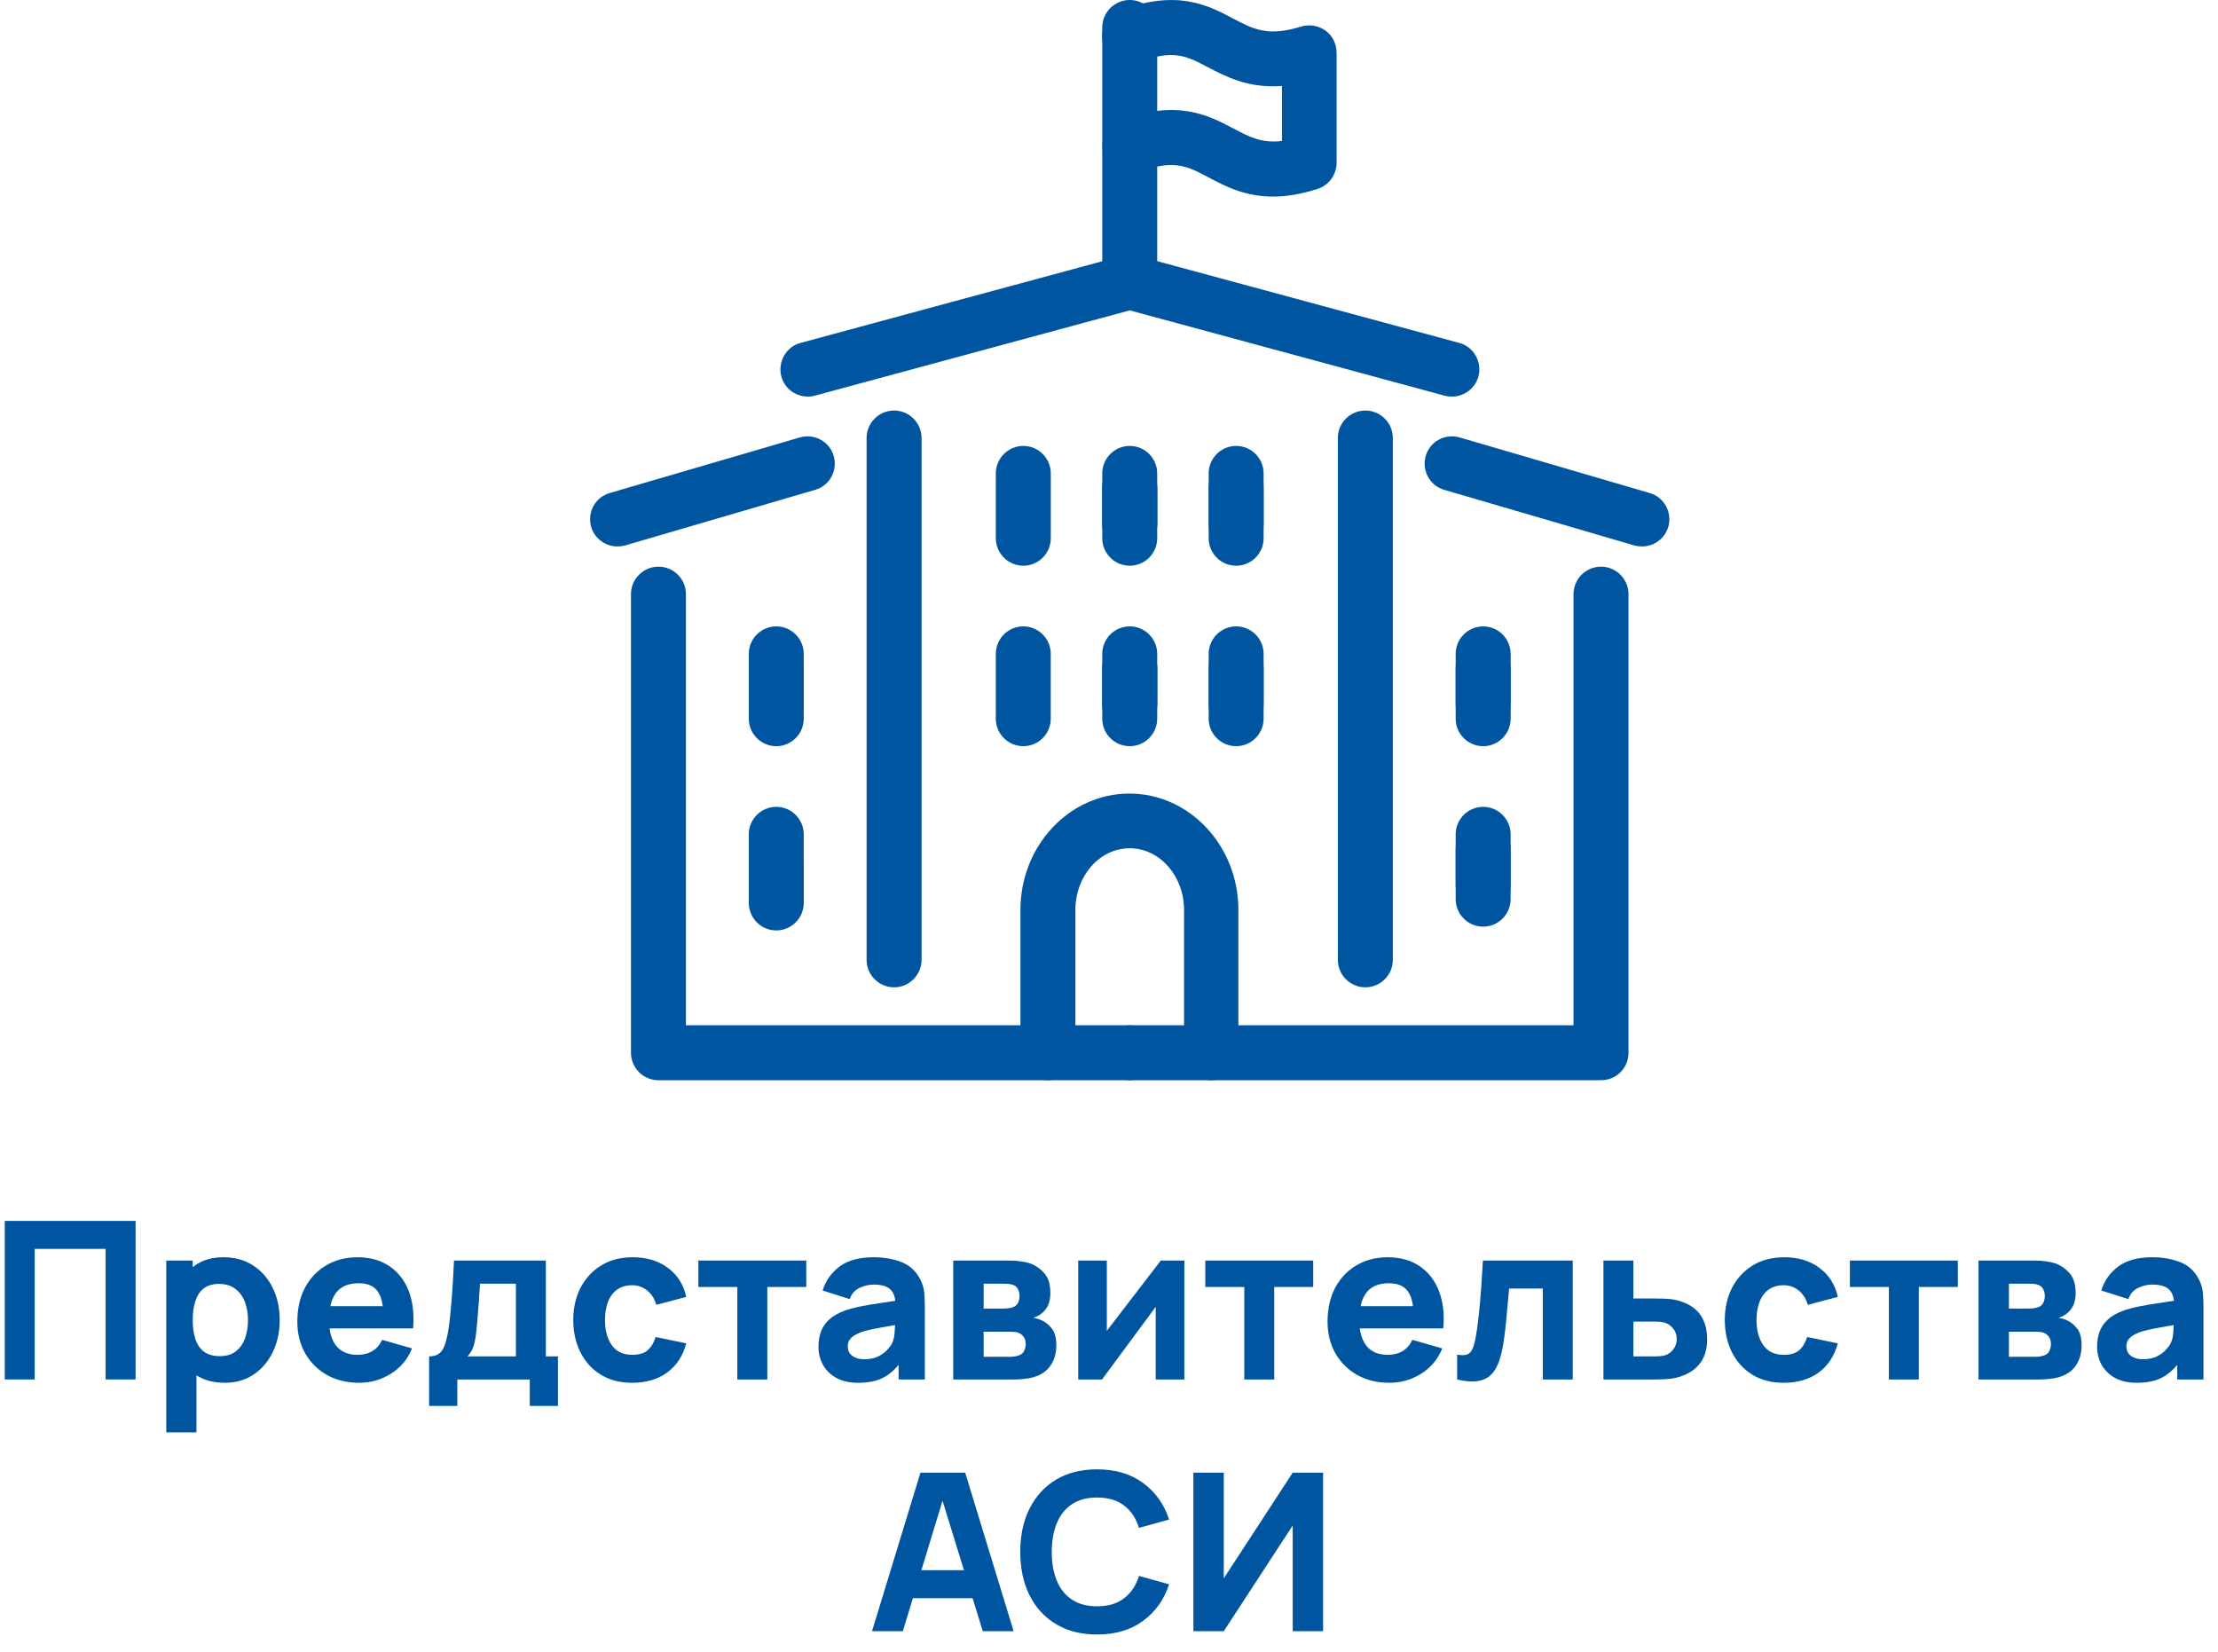
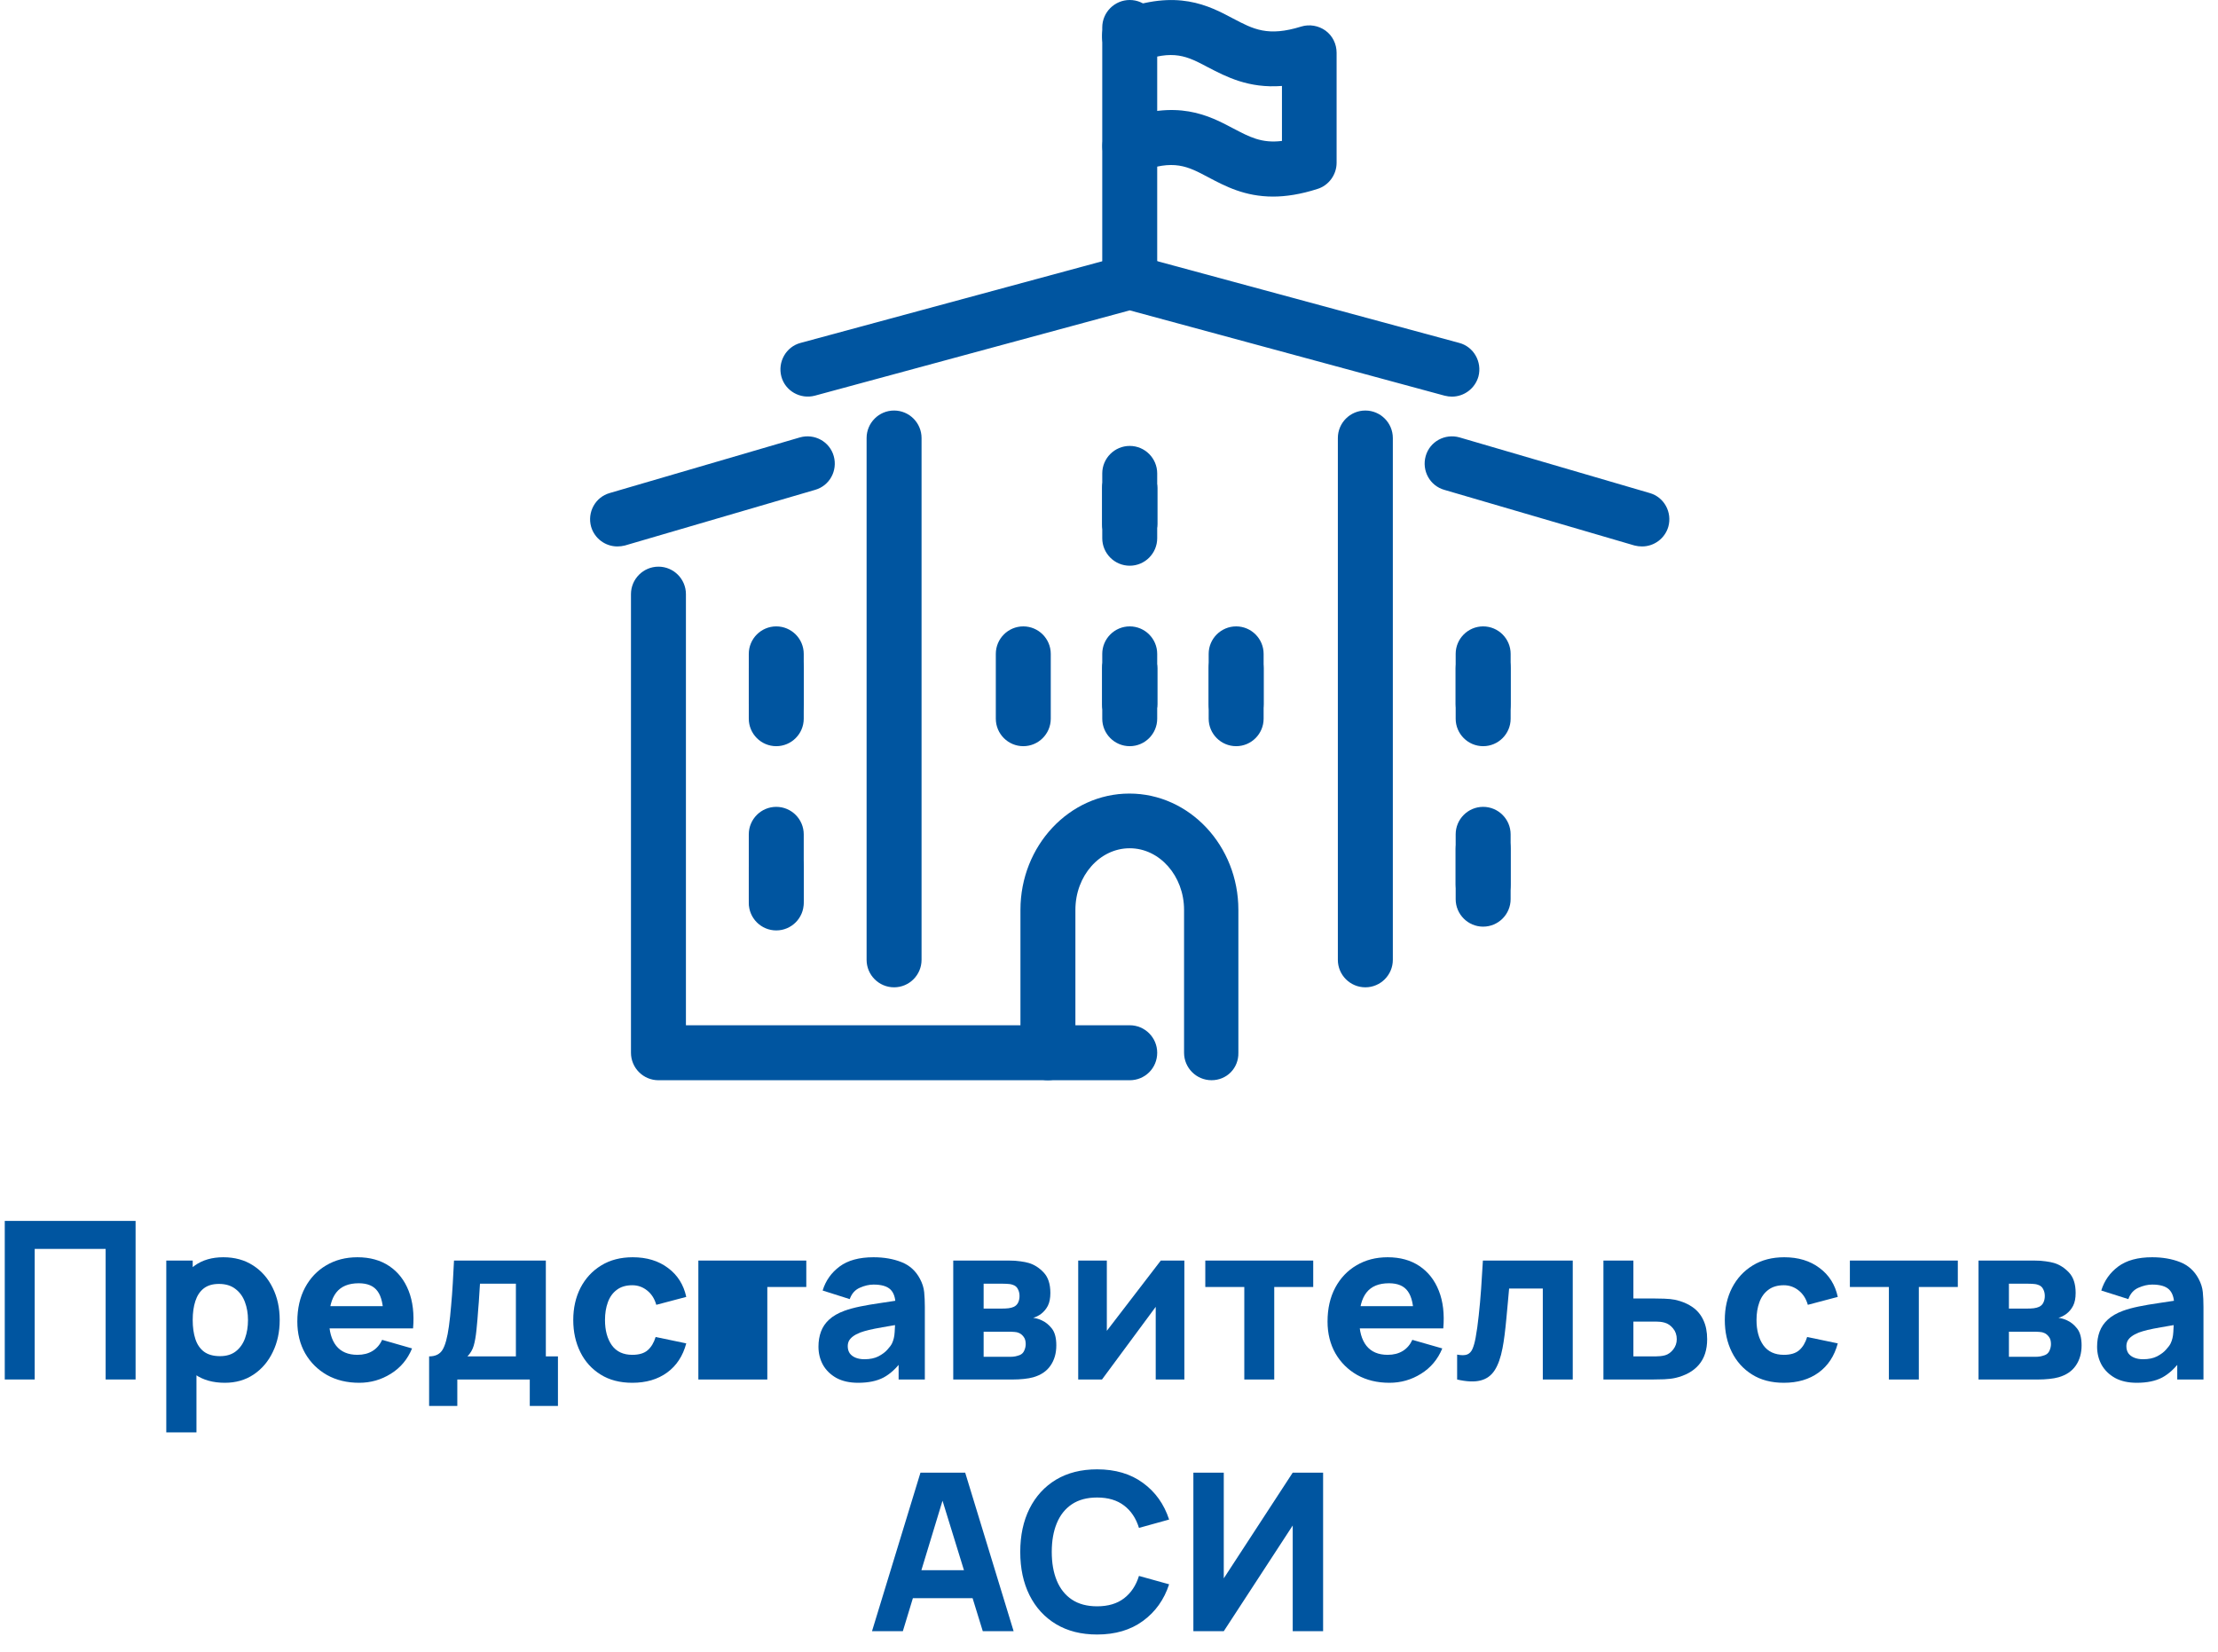
<svg xmlns="http://www.w3.org/2000/svg" width="94" height="70" viewBox="0 0 94 70" fill="none">
  <path d="M47.879 23.373C47.236 23.373 46.714 22.85 46.714 22.207V20.68C46.714 20.038 47.236 19.515 47.879 19.515C48.521 19.515 49.043 20.038 49.043 20.68V22.207C49.043 22.85 48.521 23.373 47.879 23.373Z" fill="#0055A0" />
  <path d="M47.879 31.007C47.236 31.007 46.714 30.485 46.714 29.842V28.315C46.714 27.672 47.236 27.149 47.879 27.149C48.521 27.149 49.043 27.672 49.043 28.315V29.842C49.043 30.498 48.521 31.007 47.879 31.007Z" fill="#0055A0" />
-   <path d="M67.851 45.78H47.879C47.236 45.78 46.714 45.258 46.714 44.615C46.714 43.972 47.236 43.45 47.879 43.45H66.687V25.18C66.687 24.538 67.209 24.015 67.851 24.015C68.494 24.015 69.016 24.538 69.016 25.18V44.615C69.016 45.271 68.494 45.78 67.851 45.78Z" fill="#0055A0" />
  <path d="M57.864 41.842C57.221 41.842 56.699 41.32 56.699 40.677V18.564C56.699 17.921 57.221 17.398 57.864 17.398C58.506 17.398 59.029 17.921 59.029 18.564V40.677C59.029 41.32 58.506 41.842 57.864 41.842Z" fill="#0055A0" />
  <path d="M62.857 31.006C62.214 31.006 61.692 30.484 61.692 29.841V28.314C61.692 27.671 62.214 27.149 62.857 27.149C63.5 27.149 64.022 27.671 64.022 28.314V29.841C64.022 30.497 63.5 31.006 62.857 31.006Z" fill="#0055A0" />
  <path d="M62.856 38.655C62.214 38.655 61.692 38.132 61.692 37.489V35.963C61.692 35.32 62.214 34.797 62.856 34.797C63.499 34.797 64.021 35.32 64.021 35.963V37.489C64.021 38.132 63.499 38.655 62.856 38.655Z" fill="#0055A0" />
-   <path d="M52.388 23.373C51.746 23.373 51.224 22.85 51.224 22.207V20.68C51.224 20.038 51.746 19.515 52.388 19.515C53.031 19.515 53.553 20.038 53.553 20.68V22.207C53.553 22.85 53.031 23.373 52.388 23.373Z" fill="#0055A0" />
  <path d="M52.389 31.007C51.746 31.007 51.224 30.485 51.224 29.842V28.315C51.224 27.672 51.746 27.149 52.389 27.149C53.031 27.149 53.553 27.672 53.553 28.315V29.842C53.553 30.498 53.031 31.007 52.389 31.007Z" fill="#0055A0" />
  <path d="M47.879 23.373C47.236 23.373 46.714 22.85 46.714 22.207V20.68C46.714 20.038 47.236 19.515 47.879 19.515C48.521 19.515 49.043 20.038 49.043 20.68V22.207C49.043 22.85 48.521 23.373 47.879 23.373Z" fill="#0055A0" />
  <path d="M47.879 31.007C47.236 31.007 46.714 30.485 46.714 29.842V28.315C46.714 27.672 47.236 27.149 47.879 27.149C48.521 27.149 49.043 27.672 49.043 28.315V29.842C49.043 30.498 48.521 31.007 47.879 31.007Z" fill="#0055A0" />
  <path d="M47.879 45.78H27.906C27.263 45.78 26.741 45.258 26.741 44.615V25.18C26.741 24.538 27.263 24.015 27.906 24.015C28.548 24.015 29.07 24.538 29.07 25.18V43.45H47.879C48.521 43.45 49.043 43.972 49.043 44.615C49.043 45.271 48.521 45.78 47.879 45.78Z" fill="#0055A0" />
  <path d="M26.164 23.158C25.655 23.158 25.2 22.823 25.053 22.327C24.879 21.711 25.227 21.068 25.843 20.894L33.902 18.537C34.517 18.363 35.16 18.711 35.334 19.327C35.508 19.943 35.16 20.586 34.544 20.76L26.485 23.118C26.378 23.145 26.271 23.158 26.164 23.158Z" fill="#0055A0" />
  <path d="M61.533 16.809C61.439 16.809 61.332 16.796 61.225 16.769L47.879 13.153L34.532 16.769C33.916 16.93 33.274 16.568 33.113 15.952C32.953 15.336 33.314 14.693 33.93 14.532L47.584 10.836C47.785 10.782 47.986 10.782 48.187 10.836L61.841 14.532C62.457 14.693 62.818 15.336 62.658 15.952C62.51 16.474 62.042 16.809 61.533 16.809Z" fill="#0055A0" />
  <path d="M69.592 23.158C69.485 23.158 69.378 23.145 69.271 23.118L61.212 20.76C60.596 20.586 60.248 19.943 60.422 19.327C60.596 18.711 61.239 18.363 61.855 18.537L69.913 20.894C70.529 21.068 70.877 21.711 70.703 22.328C70.556 22.823 70.101 23.158 69.592 23.158Z" fill="#0055A0" />
  <path d="M37.891 41.842C37.249 41.842 36.727 41.32 36.727 40.677V18.564C36.727 17.921 37.249 17.398 37.891 17.398C38.534 17.398 39.056 17.921 39.056 18.564V40.677C39.056 41.32 38.534 41.842 37.891 41.842Z" fill="#0055A0" />
  <path d="M32.898 31.007C32.256 31.007 31.734 30.484 31.734 29.842V28.315C31.734 27.672 32.256 27.149 32.898 27.149C33.541 27.149 34.063 27.672 34.063 28.315V29.842C34.063 30.498 33.541 31.007 32.898 31.007Z" fill="#0055A0" />
  <path d="M32.898 39.431C32.256 39.431 31.734 38.909 31.734 38.266V36.739C31.734 36.096 32.256 35.574 32.898 35.574C33.541 35.574 34.063 36.096 34.063 36.739V38.266C34.063 38.909 33.541 39.431 32.898 39.431Z" fill="#0055A0" />
  <path d="M32.898 39.271C32.256 39.271 31.734 38.748 31.734 38.105V35.36C31.734 34.717 32.256 34.194 32.898 34.194C33.541 34.194 34.063 34.717 34.063 35.36V38.105C34.063 38.748 33.541 39.271 32.898 39.271Z" fill="#0055A0" />
  <path d="M32.898 31.623C32.256 31.623 31.734 31.1 31.734 30.457V27.712C31.734 27.069 32.256 26.546 32.898 26.546C33.541 26.546 34.063 27.069 34.063 27.712V30.457C34.063 31.1 33.541 31.623 32.898 31.623Z" fill="#0055A0" />
  <path d="M43.367 31.623C42.725 31.623 42.203 31.1 42.203 30.457V27.712C42.203 27.069 42.725 26.546 43.367 26.546C44.01 26.546 44.532 27.069 44.532 27.712V30.457C44.532 31.1 44.01 31.623 43.367 31.623Z" fill="#0055A0" />
-   <path d="M43.369 23.975C42.726 23.975 42.204 23.452 42.204 22.809V20.064C42.204 19.421 42.726 18.898 43.369 18.898C44.011 18.898 44.533 19.421 44.533 20.064V22.809C44.533 23.452 44.011 23.975 43.369 23.975Z" fill="#0055A0" />
  <path d="M47.879 31.623C47.236 31.623 46.714 31.1 46.714 30.457V27.712C46.714 27.069 47.236 26.546 47.879 26.546C48.521 26.546 49.043 27.069 49.043 27.712V30.457C49.043 31.1 48.521 31.623 47.879 31.623Z" fill="#0055A0" />
  <path d="M47.879 23.975C47.236 23.975 46.714 23.452 46.714 22.809V20.064C46.714 19.421 47.236 18.898 47.879 18.898C48.521 18.898 49.043 19.421 49.043 20.064V22.809C49.043 23.452 48.521 23.975 47.879 23.975Z" fill="#0055A0" />
  <path d="M52.389 31.623C51.746 31.623 51.224 31.1 51.224 30.457V27.712C51.224 27.069 51.746 26.546 52.389 26.546C53.031 26.546 53.553 27.069 53.553 27.712V30.457C53.553 31.1 53.031 31.623 52.389 31.623Z" fill="#0055A0" />
-   <path d="M52.388 23.975C51.746 23.975 51.224 23.452 51.224 22.809V20.064C51.224 19.421 51.746 18.898 52.388 18.898C53.031 18.898 53.553 19.421 53.553 20.064V22.809C53.553 23.452 53.031 23.975 52.388 23.975Z" fill="#0055A0" />
  <path d="M62.856 39.271C62.214 39.271 61.692 38.748 61.692 38.105V35.36C61.692 34.717 62.214 34.194 62.856 34.194C63.499 34.194 64.021 34.717 64.021 35.36V38.105C64.021 38.748 63.499 39.271 62.856 39.271Z" fill="#0055A0" />
  <path d="M62.857 31.623C62.214 31.623 61.692 31.1 61.692 30.457V27.712C61.692 27.069 62.214 26.546 62.857 26.546C63.5 26.546 64.022 27.069 64.022 27.712V30.457C64.022 31.1 63.5 31.623 62.857 31.623Z" fill="#0055A0" />
  <path d="M51.346 45.779C50.703 45.779 50.181 45.257 50.181 44.614V38.56C50.181 37.127 49.15 35.949 47.878 35.949C46.607 35.949 45.576 37.114 45.576 38.56V44.614C45.576 45.257 45.054 45.779 44.411 45.779C43.769 45.779 43.247 45.257 43.247 44.614V38.56C43.247 35.841 45.322 33.631 47.865 33.631C50.408 33.631 52.483 35.841 52.483 38.56V44.614C52.497 45.271 51.988 45.779 51.346 45.779Z" fill="#0055A0" />
  <path d="M47.879 13.113C47.236 13.113 46.714 12.59 46.714 11.947V1.165C46.714 0.522 47.236 0 47.879 0C48.521 0 49.043 0.522 49.043 1.165V11.947C49.043 12.59 48.521 13.113 47.879 13.113Z" fill="#0055A0" />
  <path d="M53.955 8.331C52.751 8.331 51.921 7.889 51.211 7.514C50.328 7.045 49.752 6.737 48.293 7.286C47.69 7.514 47.021 7.206 46.794 6.603C46.566 6 46.874 5.331 47.476 5.103C49.899 4.192 51.224 4.889 52.282 5.451C52.951 5.799 53.46 6.081 54.33 5.973V3.643C52.911 3.75 51.974 3.254 51.198 2.853C50.314 2.384 49.739 2.076 48.279 2.625C47.677 2.853 47.008 2.545 46.78 1.942C46.553 1.339 46.861 0.669 47.463 0.442C49.886 -0.469 51.211 0.227 52.269 0.79C53.112 1.232 53.728 1.567 55.147 1.125C55.495 1.018 55.883 1.085 56.178 1.299C56.472 1.513 56.646 1.862 56.646 2.237V6.898C56.646 7.407 56.311 7.862 55.83 8.009C55.12 8.237 54.491 8.331 53.955 8.331Z" fill="#0055A0" />
  <path d="M56.074 69.13H54.786V64.65L51.864 69.13H50.576V62.41H51.864V66.89L54.786 62.41H56.074V69.13Z" fill="#0055A0" />
  <path d="M46.496 69.27C45.824 69.27 45.244 69.124 44.755 68.831C44.27 68.539 43.895 68.13 43.631 67.604C43.369 67.078 43.239 66.467 43.239 65.77C43.239 65.073 43.369 64.461 43.631 63.936C43.895 63.41 44.27 63.001 44.755 62.708C45.244 62.416 45.824 62.27 46.496 62.27C47.268 62.27 47.915 62.461 48.438 62.844C48.964 63.226 49.334 63.744 49.548 64.398L48.27 64.752C48.145 64.345 47.935 64.029 47.64 63.805C47.344 63.578 46.963 63.464 46.496 63.464C46.07 63.464 45.714 63.559 45.428 63.749C45.144 63.939 44.931 64.206 44.788 64.552C44.645 64.897 44.574 65.303 44.574 65.77C44.574 66.236 44.645 66.642 44.788 66.988C44.931 67.333 45.144 67.601 45.428 67.79C45.714 67.98 46.07 68.075 46.496 68.075C46.963 68.075 47.344 67.962 47.64 67.734C47.935 67.507 48.145 67.192 48.27 66.787L49.548 67.142C49.334 67.795 48.964 68.313 48.438 68.696C47.915 69.079 47.268 69.27 46.496 69.27Z" fill="#0055A0" />
  <path d="M36.956 69.13L39.01 62.41H40.905L42.958 69.13H41.651L39.822 63.203H40.065L38.263 69.13H36.956ZM38.189 67.73V66.545H41.736V67.73H38.189Z" fill="#0055A0" />
  <path d="M90.556 58.602C90.195 58.602 89.889 58.534 89.637 58.397C89.388 58.257 89.198 58.072 89.067 57.842C88.94 57.608 88.876 57.352 88.876 57.072C88.876 56.838 88.912 56.625 88.983 56.432C89.055 56.239 89.17 56.07 89.329 55.924C89.49 55.774 89.707 55.65 89.977 55.55C90.164 55.482 90.386 55.421 90.645 55.368C90.903 55.315 91.195 55.266 91.522 55.219C91.849 55.169 92.208 55.115 92.6 55.056L92.143 55.308C92.143 55.009 92.071 54.79 91.928 54.65C91.785 54.51 91.546 54.44 91.209 54.44C91.023 54.44 90.828 54.485 90.626 54.575C90.424 54.665 90.282 54.825 90.201 55.056L89.053 54.692C89.181 54.275 89.421 53.936 89.772 53.674C90.124 53.413 90.603 53.282 91.209 53.282C91.654 53.282 92.049 53.351 92.395 53.488C92.74 53.624 93.001 53.861 93.179 54.197C93.278 54.384 93.338 54.57 93.356 54.757C93.375 54.944 93.384 55.152 93.384 55.382V58.462H92.273V57.426L92.432 57.641C92.186 57.98 91.92 58.226 91.634 58.379C91.351 58.528 90.992 58.602 90.556 58.602ZM90.827 57.604C91.06 57.604 91.256 57.563 91.415 57.483C91.577 57.398 91.704 57.304 91.797 57.198C91.894 57.092 91.959 57.003 91.993 56.932C92.059 56.795 92.096 56.636 92.106 56.456C92.118 56.272 92.124 56.12 92.124 55.998L92.498 56.092C92.121 56.154 91.816 56.207 91.583 56.25C91.349 56.291 91.161 56.328 91.018 56.362C90.875 56.397 90.749 56.434 90.64 56.474C90.516 56.524 90.415 56.579 90.337 56.638C90.262 56.694 90.206 56.756 90.169 56.824C90.135 56.893 90.117 56.969 90.117 57.053C90.117 57.168 90.145 57.268 90.201 57.352C90.26 57.433 90.343 57.495 90.449 57.538C90.555 57.582 90.68 57.604 90.827 57.604Z" fill="#0055A0" />
  <path d="M83.851 58.463V53.422H86.212C86.399 53.422 86.562 53.433 86.702 53.455C86.842 53.474 86.959 53.497 87.052 53.525C87.282 53.593 87.492 53.727 87.682 53.926C87.872 54.126 87.967 54.415 87.967 54.794C87.967 55.018 87.931 55.2 87.859 55.34C87.788 55.477 87.693 55.591 87.575 55.681C87.519 55.722 87.463 55.756 87.407 55.784C87.351 55.812 87.295 55.834 87.239 55.849C87.369 55.868 87.488 55.902 87.594 55.952C87.761 56.026 87.908 56.145 88.032 56.306C88.157 56.465 88.219 56.702 88.219 57.016C88.219 57.352 88.136 57.638 87.972 57.875C87.81 58.111 87.566 58.276 87.239 58.369C87.127 58.4 86.995 58.424 86.842 58.439C86.693 58.455 86.536 58.463 86.371 58.463H83.851ZM85.139 57.501H86.277C86.343 57.501 86.41 57.495 86.478 57.483C86.55 57.467 86.613 57.448 86.669 57.427C86.76 57.389 86.823 57.325 86.861 57.235C86.901 57.145 86.921 57.053 86.921 56.96C86.921 56.829 86.892 56.727 86.833 56.652C86.777 56.577 86.713 56.524 86.641 56.493C86.582 56.465 86.517 56.45 86.445 56.447C86.377 56.44 86.321 56.437 86.277 56.437H85.139V57.501ZM85.139 55.457H85.913C86.013 55.457 86.106 55.453 86.193 55.443C86.284 55.431 86.358 55.41 86.417 55.383C86.498 55.345 86.559 55.286 86.599 55.205C86.64 55.121 86.66 55.028 86.66 54.925C86.66 54.816 86.637 54.718 86.59 54.631C86.546 54.541 86.473 54.48 86.371 54.449C86.302 54.424 86.215 54.41 86.109 54.407C86.007 54.404 85.941 54.402 85.913 54.402H85.139V55.457Z" fill="#0055A0" />
  <path d="M80.052 58.463V54.542H78.399V53.422H82.973V54.542H81.321V58.463H80.052Z" fill="#0055A0" />
  <path d="M75.599 58.602C75.076 58.602 74.628 58.486 74.255 58.252C73.882 58.019 73.596 57.702 73.396 57.3C73.197 56.899 73.098 56.446 73.098 55.942C73.098 55.432 73.2 54.976 73.406 54.575C73.614 54.174 73.907 53.858 74.283 53.628C74.659 53.397 75.104 53.282 75.618 53.282C76.212 53.282 76.71 53.433 77.111 53.735C77.516 54.034 77.774 54.443 77.886 54.962L76.617 55.298C76.542 55.037 76.411 54.833 76.225 54.687C76.041 54.541 75.832 54.468 75.599 54.468C75.332 54.468 75.112 54.533 74.941 54.664C74.77 54.791 74.644 54.967 74.563 55.191C74.482 55.412 74.442 55.662 74.442 55.942C74.442 56.381 74.538 56.737 74.731 57.011C74.927 57.282 75.216 57.417 75.599 57.417C75.885 57.417 76.103 57.352 76.252 57.221C76.402 57.09 76.514 56.904 76.588 56.661L77.886 56.932C77.743 57.467 77.472 57.879 77.074 58.169C76.676 58.458 76.184 58.602 75.599 58.602Z" fill="#0055A0" />
  <path d="M67.954 58.463V53.422H69.224V55.028H70.035C70.175 55.028 70.339 55.031 70.526 55.037C70.712 55.043 70.866 55.059 70.988 55.084C71.283 55.149 71.532 55.253 71.734 55.397C71.936 55.54 72.089 55.725 72.192 55.952C72.297 56.176 72.35 56.443 72.35 56.755C72.35 57.203 72.234 57.563 72 57.837C71.77 58.108 71.436 58.295 70.997 58.397C70.876 58.425 70.72 58.444 70.53 58.453C70.341 58.459 70.175 58.463 70.035 58.463H67.954ZM69.224 57.483H70.175C70.232 57.483 70.294 57.48 70.362 57.473C70.431 57.467 70.499 57.455 70.568 57.436C70.698 57.399 70.813 57.316 70.913 57.189C71.013 57.061 71.062 56.916 71.062 56.755C71.062 56.577 71.011 56.426 70.908 56.302C70.806 56.174 70.686 56.092 70.549 56.054C70.484 56.036 70.418 56.023 70.353 56.017C70.288 56.011 70.228 56.008 70.175 56.008H69.224V57.483Z" fill="#0055A0" />
  <path d="M61.754 58.463V57.408C61.938 57.442 62.079 57.441 62.179 57.403C62.278 57.363 62.353 57.285 62.403 57.17C62.456 57.052 62.501 56.891 62.538 56.689C62.588 56.422 62.631 56.109 62.669 55.751C62.709 55.393 62.743 55.015 62.771 54.617C62.799 54.216 62.824 53.818 62.846 53.422H66.654V58.463H65.385V54.608H63.957C63.944 54.77 63.927 54.962 63.905 55.187C63.887 55.41 63.865 55.644 63.84 55.886C63.818 56.126 63.793 56.356 63.765 56.577C63.737 56.795 63.708 56.982 63.677 57.137C63.602 57.532 63.492 57.843 63.345 58.071C63.199 58.298 62.998 58.442 62.743 58.505C62.488 58.57 62.158 58.556 61.754 58.463Z" fill="#0055A0" />
  <path d="M58.885 58.602C58.368 58.602 57.913 58.492 57.518 58.271C57.126 58.047 56.818 57.741 56.594 57.352C56.373 56.96 56.262 56.512 56.262 56.008C56.262 55.457 56.371 54.978 56.589 54.57C56.807 54.163 57.107 53.847 57.49 53.623C57.872 53.396 58.312 53.282 58.81 53.282C59.339 53.282 59.789 53.407 60.159 53.656C60.529 53.904 60.803 54.255 60.98 54.706C61.158 55.157 61.22 55.687 61.167 56.297H59.912V55.83C59.912 55.317 59.829 54.948 59.664 54.724C59.503 54.497 59.237 54.384 58.866 54.384C58.434 54.384 58.115 54.516 57.91 54.78C57.707 55.042 57.606 55.429 57.606 55.942C57.606 56.412 57.707 56.776 57.91 57.034C58.115 57.29 58.415 57.417 58.81 57.417C59.059 57.417 59.272 57.363 59.45 57.254C59.627 57.145 59.762 56.988 59.856 56.782L61.125 57.146C60.935 57.607 60.635 57.965 60.224 58.22C59.817 58.475 59.37 58.602 58.885 58.602ZM57.214 56.297V55.354H60.556V56.297H57.214Z" fill="#0055A0" />
  <path d="M52.734 58.463V54.542H51.081V53.422H55.655V54.542H54.003V58.463H52.734Z" fill="#0055A0" />
  <path d="M50.194 53.422V58.463H48.98V55.383L46.703 58.463H45.695V53.422H46.908V56.4L49.195 53.422H50.194Z" fill="#0055A0" />
  <path d="M40.399 58.463V53.422H42.76C42.947 53.422 43.11 53.433 43.25 53.455C43.39 53.474 43.507 53.497 43.6 53.525C43.831 53.593 44.041 53.727 44.23 53.926C44.42 54.126 44.515 54.415 44.515 54.794C44.515 55.018 44.479 55.2 44.408 55.34C44.336 55.477 44.241 55.591 44.123 55.681C44.067 55.722 44.011 55.756 43.955 55.784C43.899 55.812 43.843 55.834 43.787 55.849C43.918 55.868 44.036 55.902 44.142 55.952C44.31 56.026 44.456 56.145 44.581 56.306C44.705 56.465 44.767 56.702 44.767 57.016C44.767 57.352 44.685 57.638 44.52 57.875C44.358 58.111 44.114 58.276 43.787 58.369C43.675 58.4 43.543 58.424 43.39 58.439C43.241 58.455 43.084 58.463 42.919 58.463H40.399ZM41.687 57.501H42.826C42.891 57.501 42.958 57.495 43.026 57.483C43.098 57.467 43.162 57.448 43.218 57.427C43.308 57.389 43.372 57.325 43.409 57.235C43.45 57.145 43.47 57.053 43.47 56.96C43.47 56.829 43.44 56.727 43.381 56.652C43.325 56.577 43.261 56.524 43.19 56.493C43.131 56.465 43.065 56.45 42.994 56.447C42.925 56.44 42.869 56.437 42.826 56.437H41.687V57.501ZM41.687 55.457H42.462C42.561 55.457 42.655 55.453 42.742 55.443C42.832 55.431 42.907 55.41 42.966 55.383C43.047 55.345 43.107 55.286 43.148 55.205C43.188 55.121 43.208 55.028 43.208 54.925C43.208 54.816 43.185 54.718 43.138 54.631C43.095 54.541 43.022 54.48 42.919 54.449C42.851 54.424 42.764 54.41 42.658 54.407C42.555 54.404 42.49 54.402 42.462 54.402H41.687V55.457Z" fill="#0055A0" />
  <path d="M36.367 58.602C36.006 58.602 35.699 58.534 35.447 58.397C35.198 58.257 35.008 58.072 34.878 57.842C34.75 57.608 34.687 57.352 34.687 57.072C34.687 56.838 34.722 56.625 34.794 56.432C34.865 56.239 34.98 56.07 35.139 55.924C35.301 55.774 35.517 55.65 35.788 55.55C35.975 55.482 36.197 55.421 36.455 55.368C36.714 55.315 37.006 55.266 37.333 55.219C37.659 55.169 38.019 55.115 38.411 55.056L37.953 55.308C37.953 55.009 37.882 54.79 37.739 54.65C37.596 54.51 37.356 54.44 37.02 54.44C36.833 54.44 36.639 54.485 36.437 54.575C36.234 54.665 36.093 54.825 36.012 55.056L34.864 54.692C34.991 54.275 35.231 53.936 35.583 53.674C35.934 53.413 36.413 53.282 37.02 53.282C37.465 53.282 37.86 53.351 38.205 53.488C38.551 53.624 38.812 53.861 38.989 54.197C39.089 54.384 39.148 54.57 39.167 54.757C39.185 54.944 39.195 55.152 39.195 55.382V58.462H38.084V57.426L38.243 57.641C37.997 57.98 37.731 58.226 37.445 58.379C37.161 58.528 36.802 58.602 36.367 58.602ZM36.637 57.604C36.871 57.604 37.067 57.563 37.225 57.483C37.387 57.398 37.515 57.304 37.608 57.198C37.705 57.092 37.77 57.003 37.804 56.932C37.869 56.795 37.907 56.636 37.916 56.456C37.928 56.272 37.935 56.12 37.935 55.998L38.308 56.092C37.932 56.154 37.627 56.207 37.393 56.25C37.16 56.291 36.972 56.328 36.829 56.362C36.685 56.397 36.559 56.434 36.451 56.474C36.326 56.524 36.225 56.579 36.147 56.638C36.073 56.694 36.017 56.756 35.979 56.824C35.945 56.893 35.928 56.969 35.928 57.053C35.928 57.168 35.956 57.268 36.012 57.352C36.071 57.433 36.154 57.495 36.259 57.538C36.365 57.582 36.491 57.604 36.637 57.604Z" fill="#0055A0" />
-   <path d="M31.249 58.463V54.542H29.597V53.422H34.171V54.542H32.519V58.463H31.249Z" fill="#0055A0" />
+   <path d="M31.249 58.463H29.597V53.422H34.171V54.542H32.519V58.463H31.249Z" fill="#0055A0" />
  <path d="M26.797 58.602C26.274 58.602 25.826 58.486 25.453 58.252C25.079 58.019 24.793 57.702 24.594 57.3C24.395 56.899 24.295 56.446 24.295 55.942C24.295 55.432 24.398 54.976 24.603 54.575C24.812 54.174 25.104 53.858 25.481 53.628C25.857 53.397 26.302 53.282 26.816 53.282C27.41 53.282 27.908 53.433 28.309 53.735C28.713 54.034 28.972 54.443 29.084 54.962L27.814 55.298C27.74 55.037 27.609 54.833 27.422 54.687C27.239 54.541 27.03 54.468 26.797 54.468C26.529 54.468 26.31 54.533 26.139 54.664C25.968 54.791 25.842 54.967 25.761 55.191C25.68 55.412 25.64 55.662 25.64 55.942C25.64 56.381 25.736 56.737 25.929 57.011C26.125 57.282 26.414 57.417 26.797 57.417C27.083 57.417 27.301 57.352 27.45 57.221C27.6 57.09 27.712 56.904 27.786 56.661L29.084 56.932C28.941 57.467 28.67 57.879 28.272 58.169C27.873 58.458 27.382 58.602 26.797 58.602Z" fill="#0055A0" />
  <path d="M18.186 59.583V57.483C18.454 57.483 18.643 57.389 18.755 57.203C18.87 57.016 18.961 56.683 19.026 56.204C19.063 55.927 19.095 55.636 19.119 55.331C19.147 55.026 19.171 54.714 19.189 54.393C19.208 54.073 19.225 53.749 19.241 53.422H23.133V57.483H23.646V59.583H22.452V58.463H19.381V59.583H18.186ZM19.81 57.483H21.864V54.402H20.342C20.333 54.574 20.322 54.745 20.309 54.916C20.3 55.087 20.288 55.257 20.272 55.425C20.26 55.593 20.247 55.756 20.235 55.914C20.222 56.07 20.208 56.219 20.193 56.362C20.165 56.636 20.126 56.859 20.076 57.03C20.026 57.201 19.938 57.352 19.81 57.483Z" fill="#0055A0" />
  <path d="M15.223 58.602C14.707 58.602 14.251 58.492 13.856 58.271C13.464 58.047 13.156 57.741 12.932 57.352C12.711 56.96 12.601 56.512 12.601 56.008C12.601 55.457 12.71 54.978 12.927 54.57C13.145 54.163 13.445 53.847 13.828 53.623C14.211 53.396 14.651 53.282 15.149 53.282C15.678 53.282 16.127 53.407 16.497 53.656C16.868 53.904 17.142 54.255 17.319 54.706C17.496 55.157 17.558 55.687 17.506 56.297H16.25V55.83C16.25 55.317 16.168 54.948 16.003 54.724C15.841 54.497 15.575 54.384 15.205 54.384C14.772 54.384 14.453 54.516 14.248 54.78C14.046 55.042 13.945 55.429 13.945 55.942C13.945 56.412 14.046 56.776 14.248 57.034C14.453 57.29 14.754 57.417 15.149 57.417C15.398 57.417 15.611 57.363 15.788 57.254C15.965 57.145 16.101 56.988 16.194 56.782L17.463 57.146C17.274 57.607 16.974 57.965 16.563 58.22C16.155 58.475 15.709 58.602 15.223 58.602ZM13.553 56.297V55.354H16.894V56.297H13.553Z" fill="#0055A0" />
  <path d="M9.53 58.602C9.029 58.602 8.61 58.486 8.274 58.252C7.938 58.019 7.685 57.702 7.514 57.3C7.346 56.899 7.262 56.446 7.262 55.942C7.262 55.438 7.346 54.986 7.514 54.584C7.682 54.183 7.929 53.866 8.256 53.632C8.582 53.399 8.985 53.282 9.464 53.282C9.947 53.282 10.367 53.397 10.724 53.628C11.082 53.858 11.359 54.174 11.555 54.575C11.754 54.973 11.854 55.429 11.854 55.942C11.854 56.446 11.756 56.899 11.56 57.3C11.367 57.702 11.096 58.019 10.748 58.252C10.399 58.486 9.993 58.602 9.53 58.602ZM7.047 60.703V53.422H8.167V56.876H8.326V60.703H7.047ZM9.324 57.473C9.598 57.473 9.822 57.405 9.996 57.268C10.171 57.131 10.3 56.947 10.384 56.717C10.468 56.484 10.51 56.225 10.51 55.942C10.51 55.662 10.466 55.407 10.379 55.177C10.292 54.944 10.157 54.758 9.973 54.622C9.793 54.482 9.561 54.412 9.278 54.412C9.013 54.412 8.799 54.475 8.634 54.603C8.472 54.73 8.354 54.909 8.279 55.14C8.204 55.37 8.167 55.638 8.167 55.942C8.167 56.247 8.204 56.515 8.279 56.745C8.354 56.975 8.475 57.154 8.643 57.282C8.814 57.409 9.041 57.473 9.324 57.473Z" fill="#0055A0" />
  <path d="M0.202 58.462V51.742H5.746V58.462H4.477V52.928H1.471V58.462H0.202Z" fill="#0055A0" />
</svg>